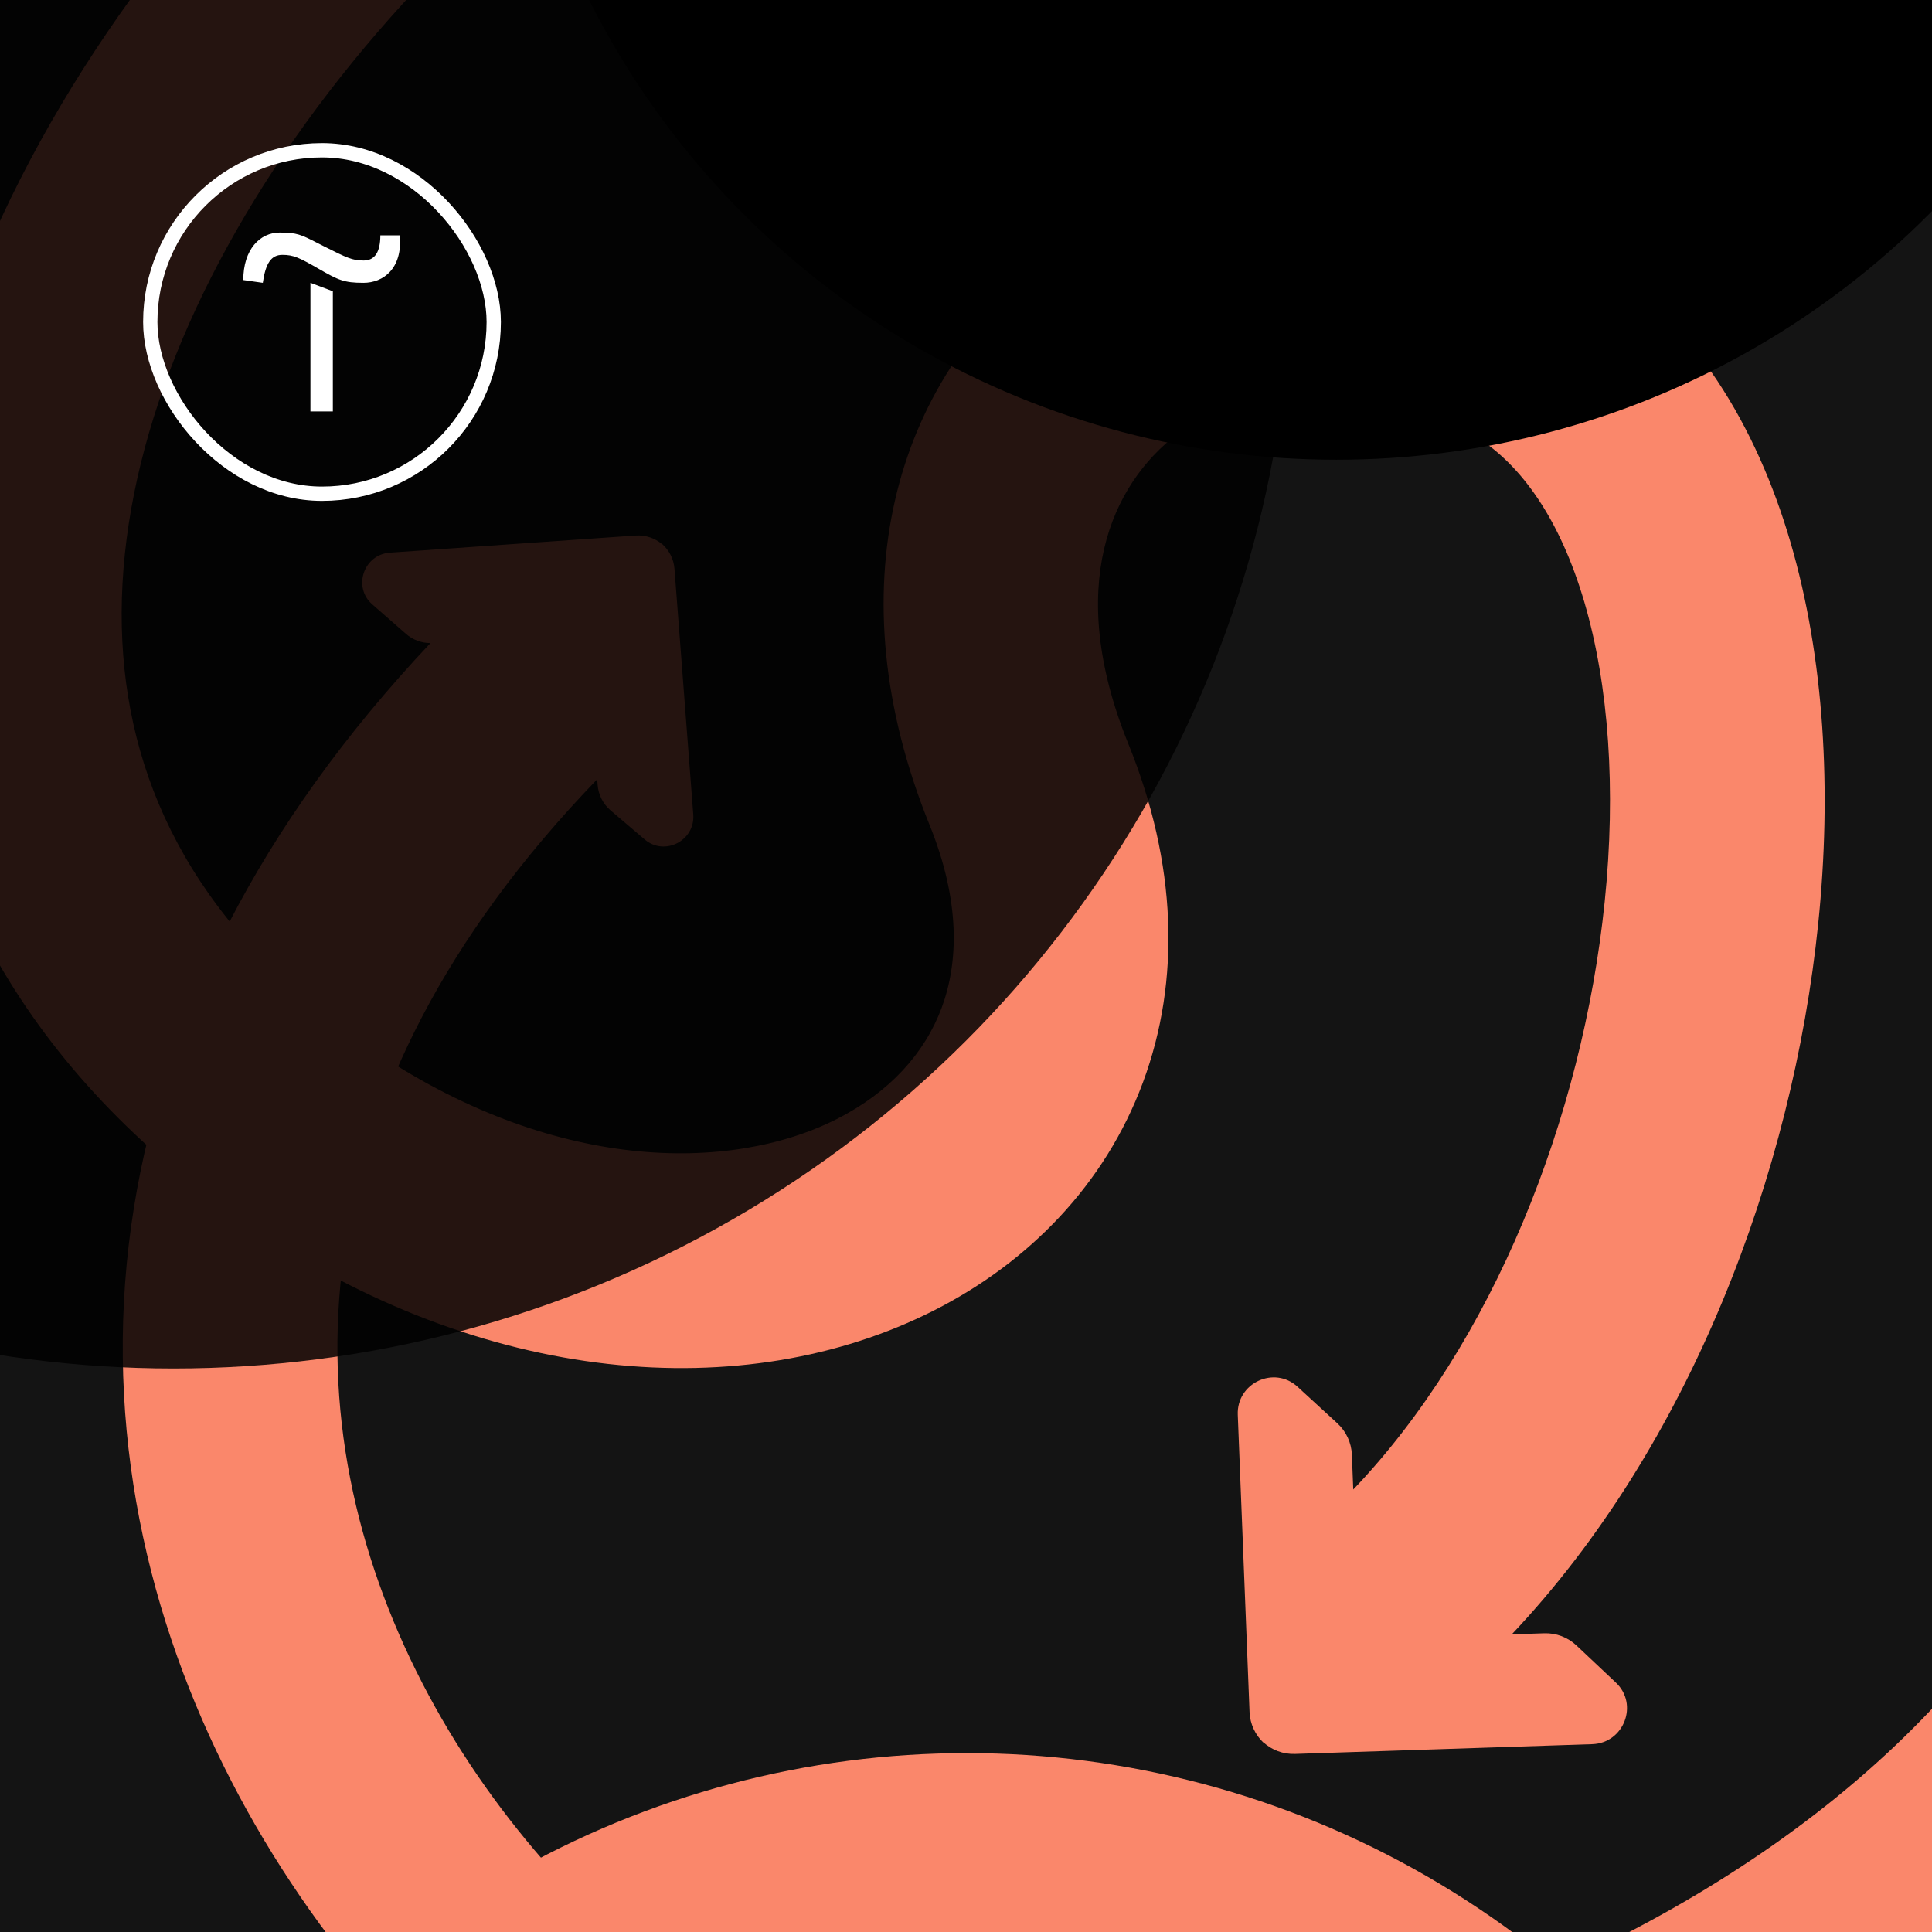
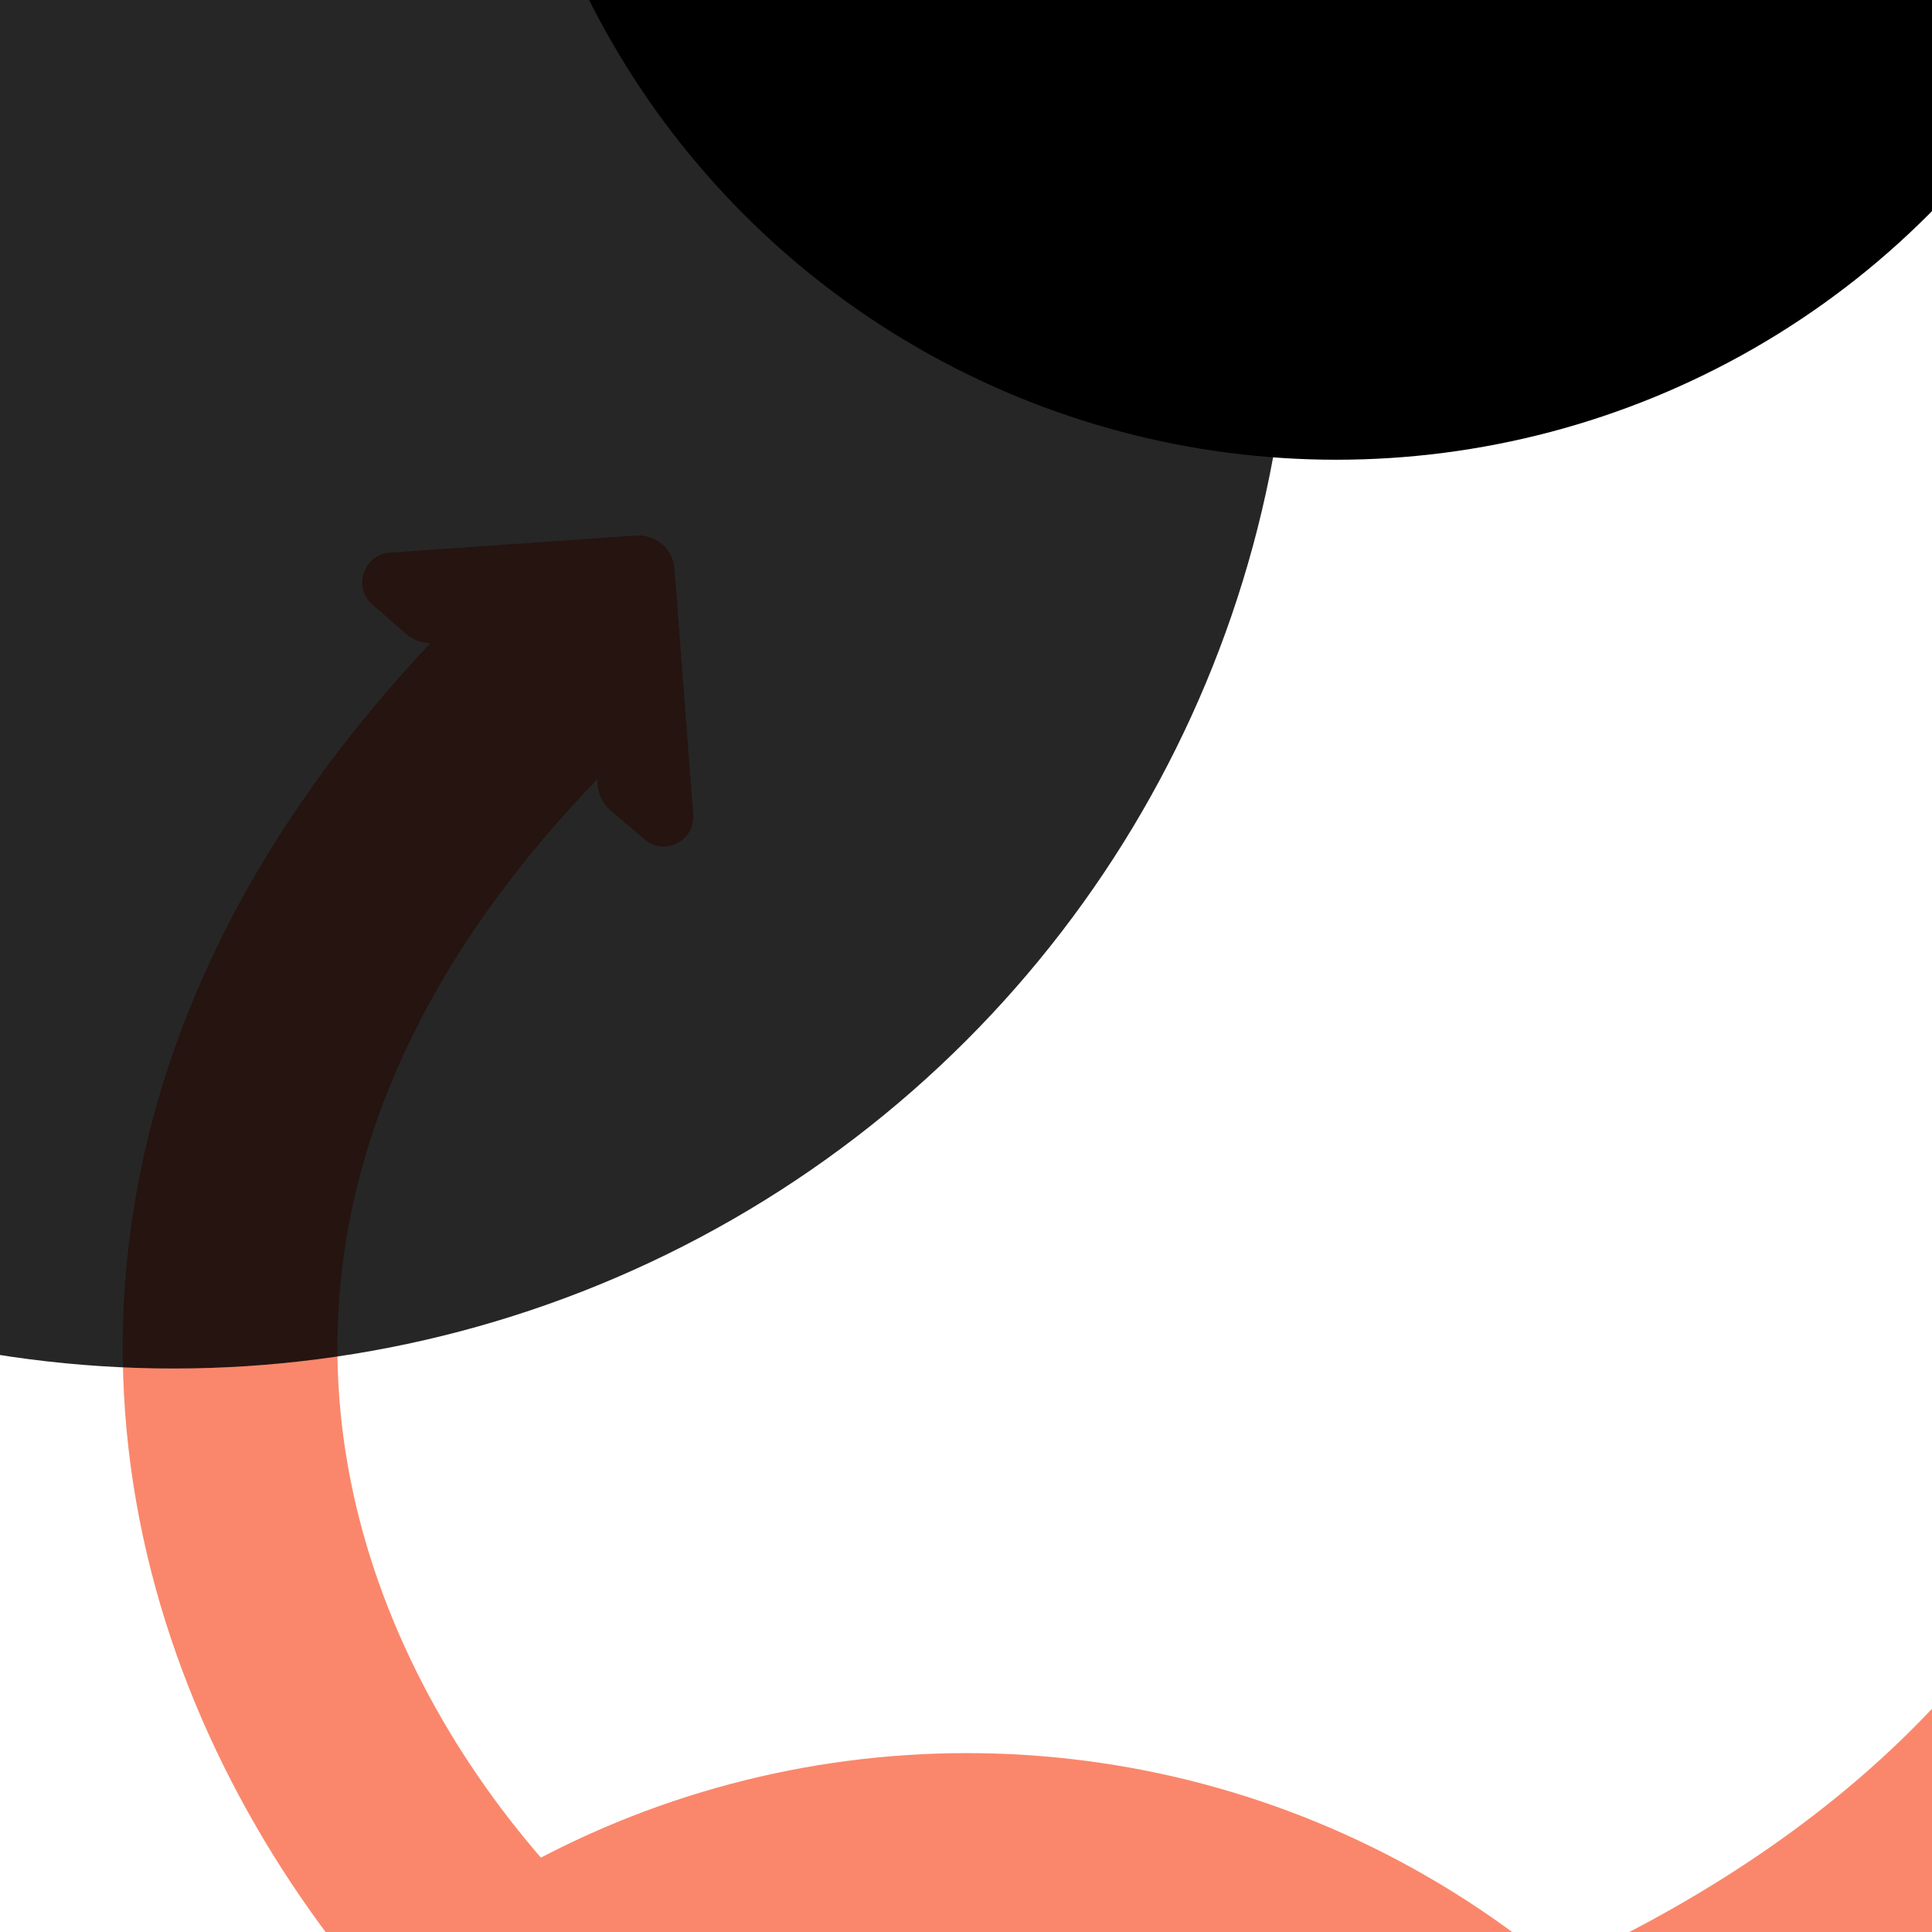
<svg xmlns="http://www.w3.org/2000/svg" width="1080" height="1080" viewBox="0 0 1080 1080" fill="none">
  <g clip-path="url(#clip0_2014_7739)">
-     <rect width="1080" height="1080" fill="#FA876B" />
-     <rect width="1080" height="1080" fill="#141414" />
    <g filter="url(#filter0_f_2014_7739)">
      <circle cx="540.5" cy="1494.5" r="514.5" fill="#FA876B" />
    </g>
-     <path fill-rule="evenodd" clip-rule="evenodd" d="M721.05 -366C465.419 -366 202.034 -191.409 59.704 18.428C-12.136 124.342 -57.468 245.342 -51.469 364.555C-45.325 486.636 14.439 599.652 138.35 684.539C269.897 774.657 416.226 786.132 521.944 732.63C575.03 705.764 617.696 662.174 638.898 605.108C660.194 547.784 657.773 482.463 630.794 415.935C594.94 327.524 621.447 270.65 658.03 242.728C697.739 212.421 763.14 204.928 825.718 244.509C850.507 260.188 872.081 290.205 885.731 336.818C899.297 383.144 903.49 441.214 897.022 504.177C884.629 624.83 834.6 750.824 756.478 832.653L755.706 813.152C755.441 806.468 752.533 800.181 747.621 795.672L725.313 775.196C712.298 763.249 691.235 773.133 691.924 790.845L698.506 956.969C698.774 963.741 701.688 969.766 706.212 974.094L706.283 974.017C710.927 978.216 717.147 980.686 723.921 980.464L890.086 975.006C907.801 974.412 916.135 952.689 903.277 940.572L881.24 919.805C876.388 915.232 869.907 912.787 863.221 913.006L845.097 913.602C944.795 808.097 1002.09 655.702 1016.39 516.439C1024.05 441.913 1019.81 367.677 1000.89 303.094C982.067 238.799 947.121 179.308 889.864 143.093C788.353 78.887 668.013 84.15 585.225 147.338C499.31 212.911 466.562 330.272 519.59 461.032C537.051 504.089 535.749 538.178 526.41 563.316C516.975 588.712 497.25 610.635 467.758 625.561C408.319 655.642 308.741 655.81 206.17 585.542C111.295 520.547 72.529 440.992 68.379 358.524C64.085 273.19 96.696 177.665 159.014 85.789C285.001 -99.953 514.798 -246 721.05 -246C754.187 -246 781.05 -272.863 781.05 -306C781.05 -339.137 754.187 -366 721.05 -366Z" fill="#FA876B" />
    <path fill-rule="evenodd" clip-rule="evenodd" d="M1309.44 1927.5C1341.5 1935.87 1374.28 1916.65 1382.64 1884.59C1391 1852.52 1371.79 1819.75 1339.72 1811.39C1228.92 1782.49 1146.71 1750.71 1089.13 1720.95C1059.08 1705.41 1037.19 1691.17 1021.73 1679.15C1030.32 1680.31 1040.01 1682.08 1050.79 1684.6C1169.3 1712.36 1319.1 1700.38 1424.51 1630.93C1478.75 1595.2 1522.47 1543.16 1540.5 1473.41C1558.37 1404.25 1549.1 1324.98 1511.62 1237.54C1451.76 1097.91 1415.29 883.951 1388.74 728.236L1388.73 728.192C1386.84 717.064 1384.99 706.234 1383.19 695.749C1376.62 657.477 1370.54 623.336 1364.83 597.337C1361.99 584.422 1358.94 572.14 1355.59 561.762C1353.91 556.579 1351.83 550.823 1349.22 545.208C1346.98 540.413 1342.54 531.65 1334.77 523.47C1327.14 515.446 1307.05 498.977 1277.51 504.111C1251.63 508.608 1238.38 526.828 1234.31 532.987C1225.36 546.525 1221.28 562.955 1219.04 572.868C1213.58 596.982 1208.69 634.282 1203.76 684.851C1186.44 862.213 1077.99 983.965 940.89 1063.46C802.526 1143.7 641.172 1176.68 536.472 1176.68C496.899 1176.68 440.19 1156.16 381.062 1111.97C323.123 1068.68 268.683 1006.84 232.614 934.017C196.727 861.562 179.576 779.515 193.38 693.88C206.371 613.298 247.469 525.176 333.838 435.617L334.08 438.783C334.503 444.306 337.1 449.421 341.302 453.002L360.385 469.268C371.519 478.759 388.649 469.939 387.54 455.303L377.04 318.032C376.612 312.436 374.017 307.538 370.142 304.095L370.085 304.16C366.114 300.827 360.892 298.972 355.293 299.362L217.954 308.933C203.312 309.964 197.077 328.194 208.085 337.829L226.953 354.344C230.749 357.667 235.616 359.478 240.643 359.473C144.073 461.998 91.929 569.207 74.91 674.782C56.527 788.818 79.907 896.073 125.082 987.278C170.076 1078.12 237.229 1154.29 309.228 1208.1C380.037 1261.02 461.609 1296.68 536.472 1296.68C660.646 1296.68 843.043 1258.92 1001.09 1167.27C1121.85 1097.25 1231.87 993.39 1287.7 848.287C1312.99 989.865 1348.38 1161.32 1401.33 1284.82C1431.48 1355.17 1433.8 1406.69 1424.31 1443.38C1414.98 1479.5 1392.39 1508.39 1358.49 1530.73C1287.6 1577.43 1173.76 1590.16 1078.16 1567.76C1047.98 1560.69 1019.92 1557.09 994.836 1557.36C970.512 1557.63 944.937 1561.57 922.785 1573.21C898.953 1585.73 877.637 1608.52 873.08 1641.59C868.948 1671.58 880.389 1698.19 893.42 1717.73C919.285 1756.52 968.456 1793.65 1034.02 1827.55C1101.39 1862.37 1192.38 1896.98 1309.44 1927.5ZM991.287 1647.71C991.294 1647.71 991.35 1647.82 991.43 1648.05C991.32 1647.82 991.279 1647.7 991.287 1647.71Z" fill="#FA876B" />
    <g filter="url(#filter1_f_2014_7739)">
      <ellipse cx="747" cy="-208" rx="467" ry="465" fill="black" />
    </g>
    <g opacity="0.85" filter="url(#filter2_f_2014_7739)">
      <ellipse cx="97" cy="143" rx="625" ry="622" fill="black" />
    </g>
    <g clip-path="url(#clip1_2014_7739)">
      <rect x="84" y="84" width="192" height="192" rx="96" stroke="white" stroke-width="8" />
      <path fill-rule="evenodd" clip-rule="evenodd" d="M156.348 130C145.367 130 136 139.367 136 156.55L146.917 158.1C148.467 147.183 151.568 142.467 157.834 142.467C164.1 142.467 167.266 144.018 178.183 150.284C189.1 156.55 192.201 158.1 203.182 158.1C214.164 158.1 225.081 150.284 223.531 131.55H212.614C212.614 140.917 209.513 145.633 203.247 145.633C196.981 145.633 193.816 144.082 181.348 137.816C179.863 137.07 178.533 136.391 177.324 135.773C168.378 131.203 166.022 130 156.348 130ZM186.064 230V162.818L173.532 158.102V230H186.064Z" fill="white" />
    </g>
  </g>
  <defs>
    <filter id="filter0_f_2014_7739" x="-474" y="480" width="2029" height="2029" filterUnits="userSpaceOnUse" color-interpolation-filters="sRGB">
      <feFlood flood-opacity="0" result="BackgroundImageFix" />
      <feBlend mode="normal" in="SourceGraphic" in2="BackgroundImageFix" result="shape" />
      <feGaussianBlur stdDeviation="250" result="effect1_foregroundBlur_2014_7739" />
    </filter>
    <filter id="filter1_f_2014_7739" x="-220" y="-1173" width="1934" height="1930" filterUnits="userSpaceOnUse" color-interpolation-filters="sRGB">
      <feFlood flood-opacity="0" result="BackgroundImageFix" />
      <feBlend mode="normal" in="SourceGraphic" in2="BackgroundImageFix" result="shape" />
      <feGaussianBlur stdDeviation="250" result="effect1_foregroundBlur_2014_7739" />
    </filter>
    <filter id="filter2_f_2014_7739" x="-1028" y="-979" width="2250" height="2244" filterUnits="userSpaceOnUse" color-interpolation-filters="sRGB">
      <feFlood flood-opacity="0" result="BackgroundImageFix" />
      <feBlend mode="normal" in="SourceGraphic" in2="BackgroundImageFix" result="shape" />
      <feGaussianBlur stdDeviation="250" result="effect1_foregroundBlur_2014_7739" />
    </filter>
    <clipPath id="clip0_2014_7739">
      <rect width="1080" height="1080" fill="white" />
    </clipPath>
    <clipPath id="clip1_2014_7739">
-       <rect width="200" height="200" fill="white" transform="translate(80 80)" />
-     </clipPath>
+       </clipPath>
  </defs>
</svg>